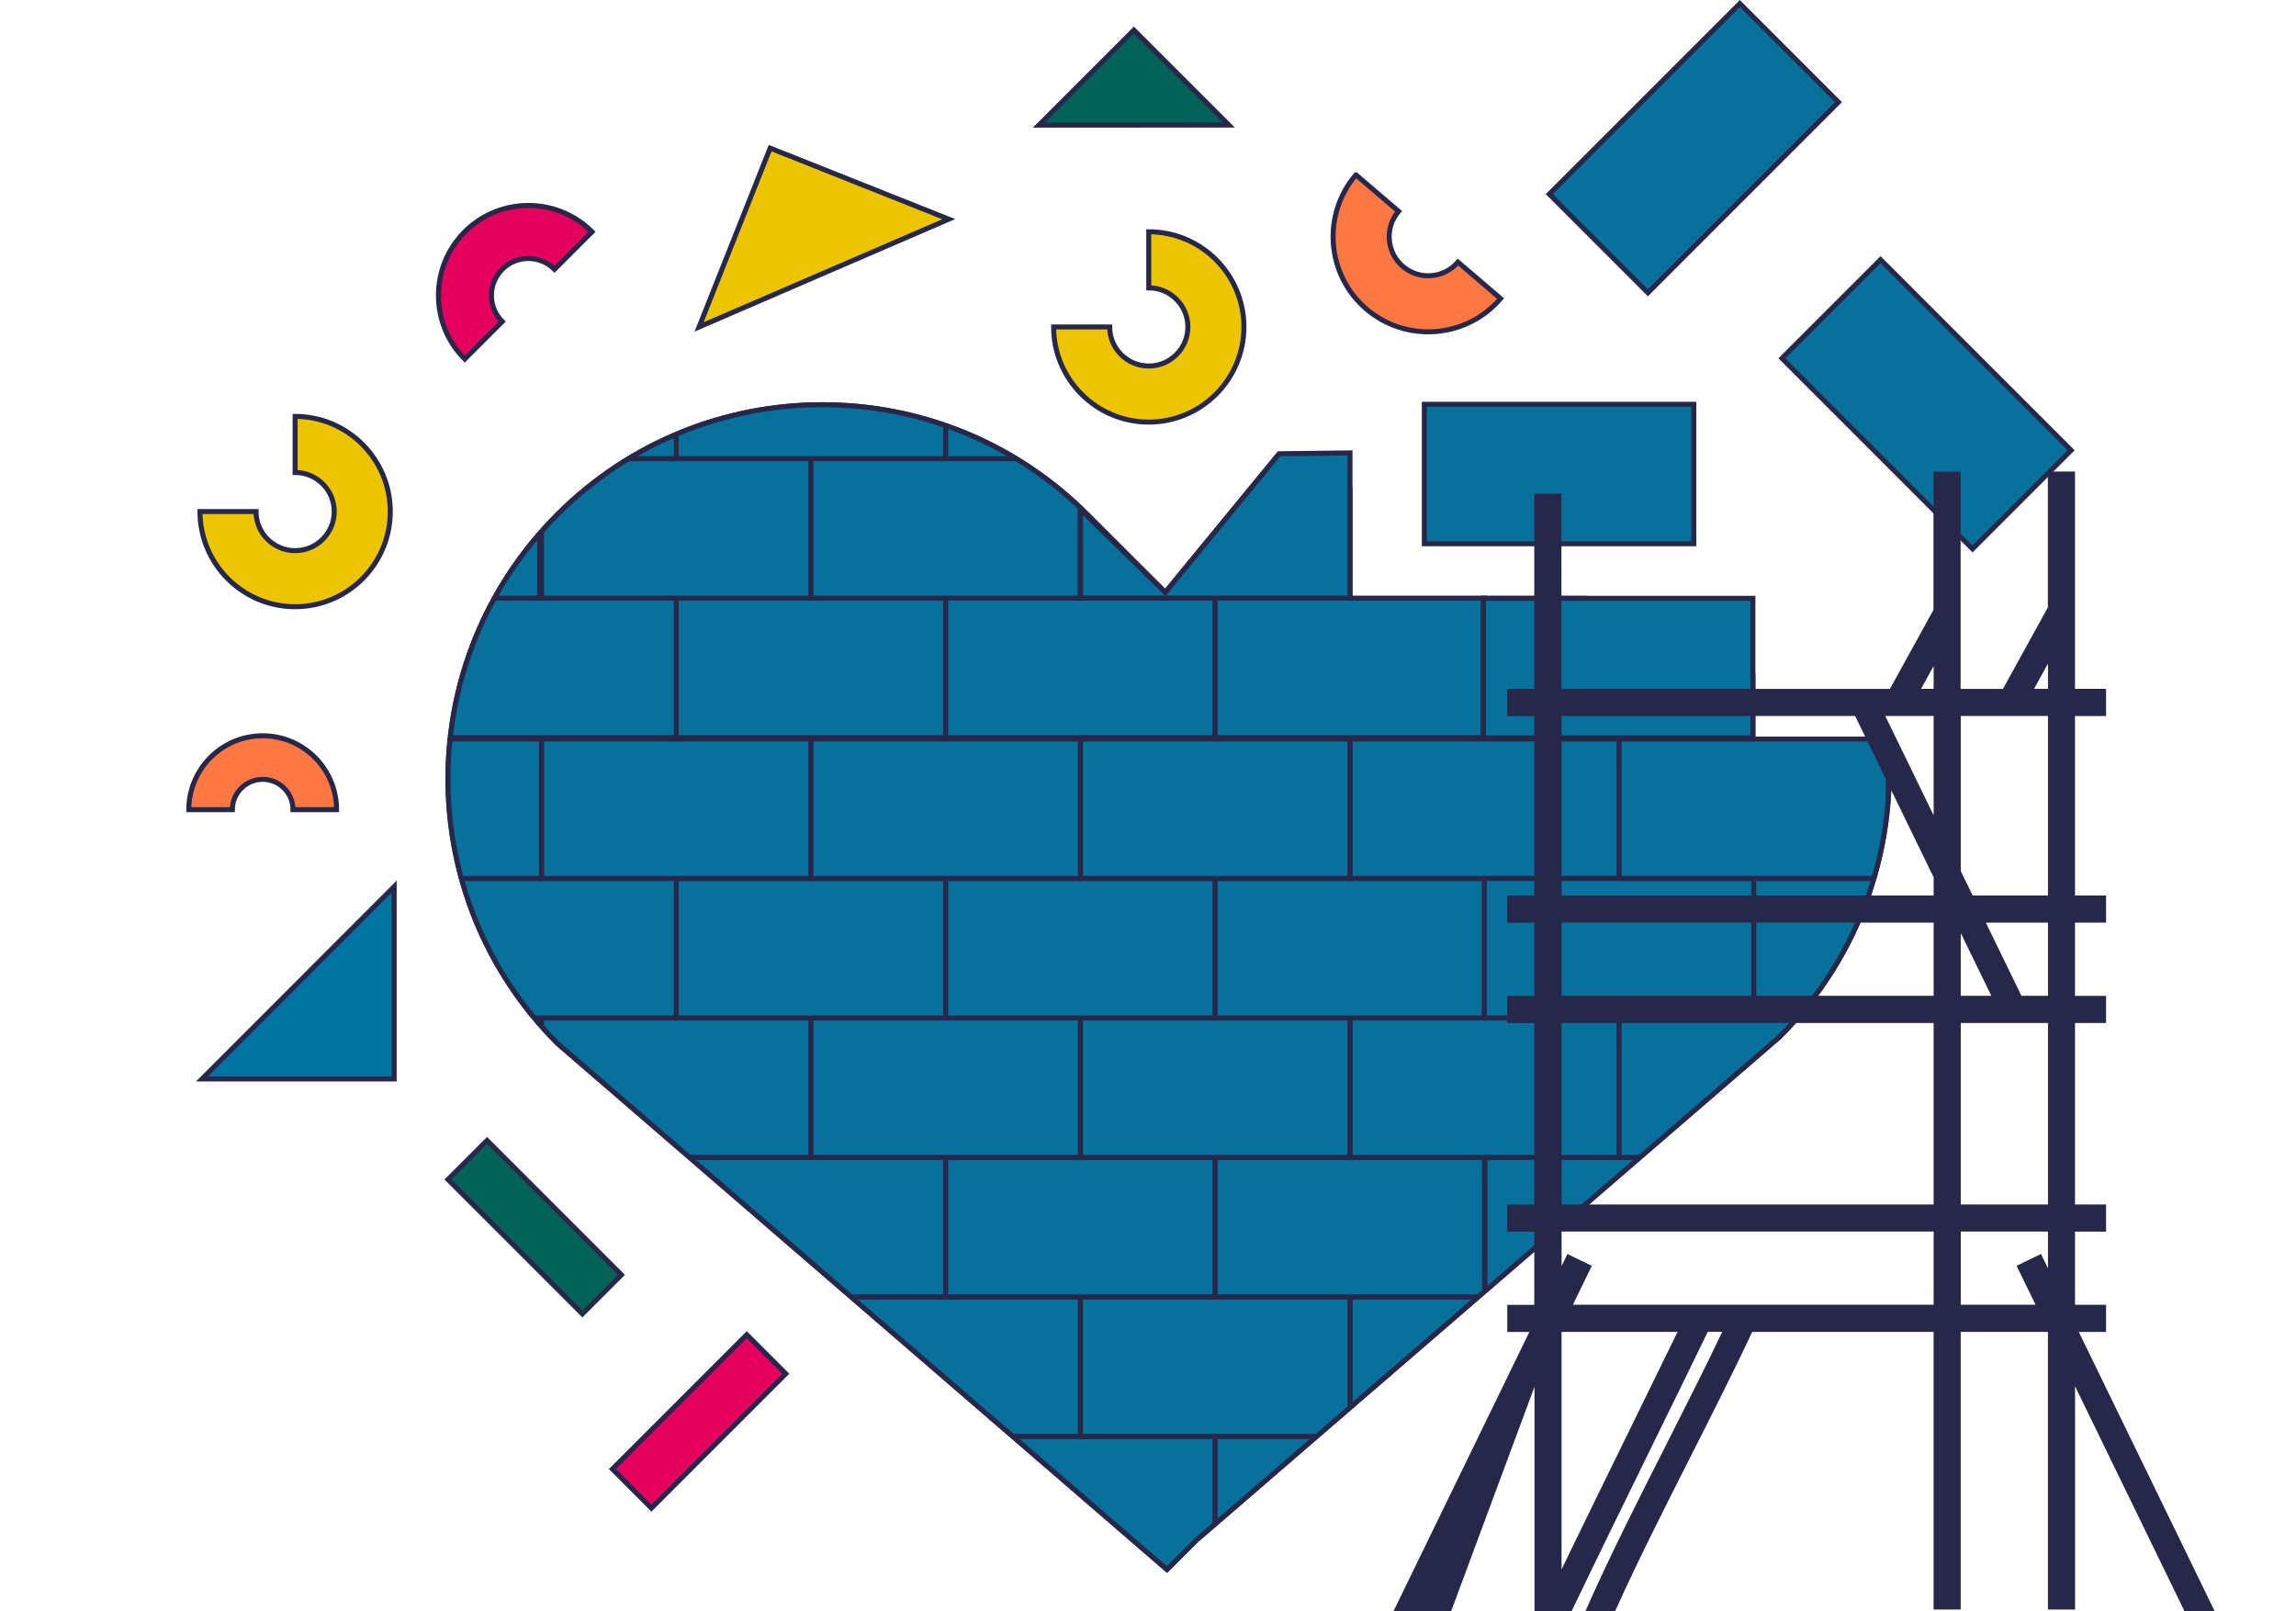
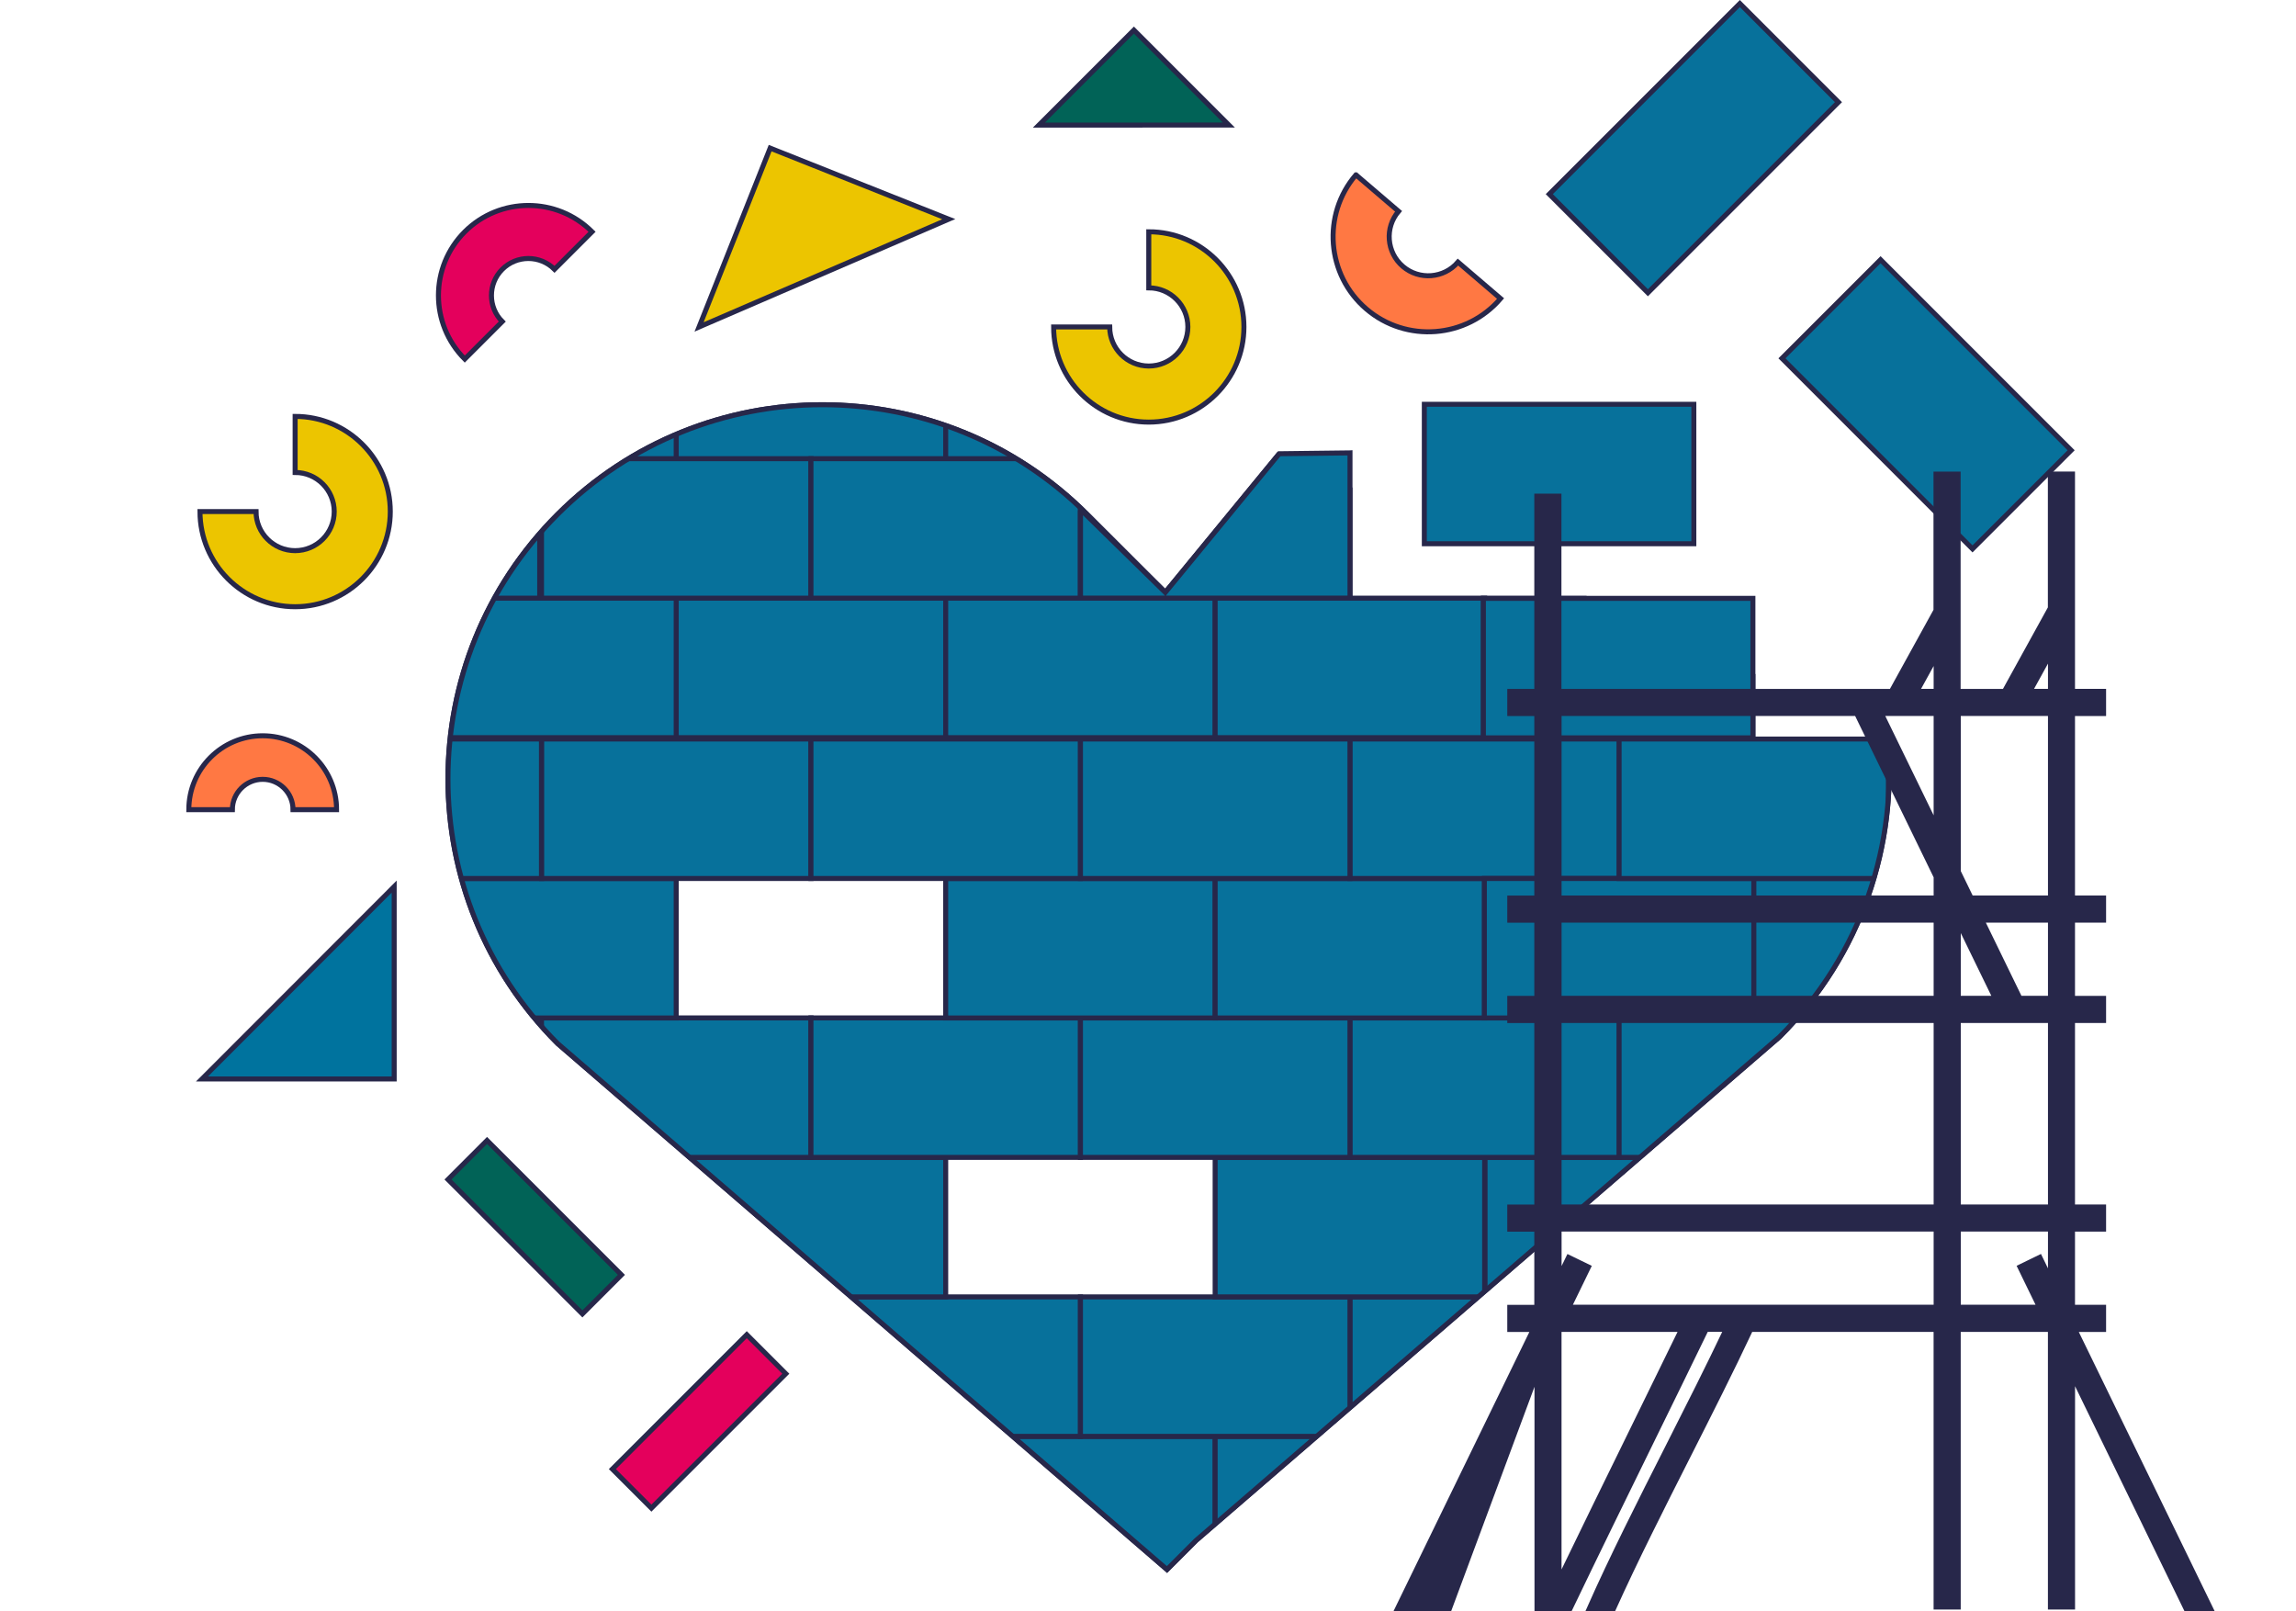
<svg xmlns="http://www.w3.org/2000/svg" id="Layer_1" data-name="Layer 1" viewBox="0 0 458.69 321.83">
  <defs>
    <style>
      .cls-1 {
        fill: #016357;
      }

      .cls-1, .cls-2, .cls-3, .cls-4, .cls-5, .cls-6, .cls-7, .cls-8 {
        stroke: #27274a;
        stroke-miterlimit: 10;
      }

      .cls-2 {
        fill: #ff7843;
      }

      .cls-9 {
        clip-path: url(#clippath);
      }

      .cls-3 {
        fill: #07719b;
      }

      .cls-4 {
        fill: #27274a;
      }

      .cls-5 {
        fill: #e4005c;
      }

      .cls-6 {
        fill: none;
      }

      .cls-7 {
        fill: #00739e;
      }

      .cls-8 {
        fill: #ecc500;
      }
    </style>
    <clipPath id="clippath">
      <path class="cls-6" d="M255.55,90.64l-22.76,27.7-15.61-15.6c-29.21-29.19-76.57-29.19-105.78,0h0c-29.21,29.19-29.21,76.52,0,105.71l121.74,105.08,5.83-5.83,116.55-100.59c16.49-16.48,23.67-38.75,21.54-60.26" />
    </clipPath>
  </defs>
  <path class="cls-6" d="M249.75,101.4l-16.96,16.94-15.61-15.6c-29.21-29.19-76.57-29.19-105.78,0h0c-29.21,29.19-29.21,76.52,0,105.71l121.74,105.08,5.83-5.83,116.55-100.59c16.29-16.28,23.5-38.2,21.62-59.47" />
  <g>
    <g>
      <g class="cls-9">
        <rect class="cls-3" x="135.09" y="286.93" width="53.84" height="27.86" transform="translate(324.02 601.72) rotate(-180)" />
        <rect class="cls-3" x="188.93" y="286.93" width="53.84" height="27.86" transform="translate(431.7 601.72) rotate(-180)" />
        <rect class="cls-3" x="242.77" y="286.93" width="53.84" height="27.86" transform="translate(539.37 601.72) rotate(-180)" />
-         <rect class="cls-3" x="108.17" y="259.07" width="53.84" height="27.86" transform="translate(270.19 546) rotate(-180)" />
        <rect class="cls-3" x="269.69" y="259.07" width="53.84" height="27.86" transform="translate(593.21 546) rotate(-180)" />
        <rect class="cls-3" x="162.01" y="259.07" width="53.84" height="27.86" transform="translate(377.86 546) rotate(-180)" />
        <rect class="cls-3" x="215.85" y="259.07" width="53.84" height="27.86" transform="translate(485.54 546) rotate(-180)" />
        <rect class="cls-3" x="135.09" y="231.21" width="53.84" height="27.86" transform="translate(324.02 490.28) rotate(-180)" />
-         <rect class="cls-3" x="188.93" y="231.21" width="53.84" height="27.86" transform="translate(431.7 490.28) rotate(-180)" />
        <rect class="cls-3" x="242.77" y="231.21" width="53.84" height="27.86" transform="translate(539.37 490.28) rotate(-180)" />
        <rect class="cls-3" x="296.68" y="231.21" width="53.84" height="27.86" transform="translate(647.2 490.28) rotate(-180)" />
        <rect class="cls-3" x="350.52" y="231.21" width="53.84" height="27.86" transform="translate(754.87 490.28) rotate(-180)" />
        <rect class="cls-3" x="404.35" y="231.21" width="53.84" height="27.86" transform="translate(862.55 490.28) rotate(-180)" />
        <rect class="cls-3" x="108.17" y="203.35" width="53.84" height="27.86" transform="translate(270.19 434.55) rotate(-180)" />
        <rect class="cls-3" x="269.69" y="203.35" width="53.84" height="27.86" transform="translate(593.21 434.55) rotate(-180)" />
        <rect class="cls-3" x="162.01" y="203.35" width="53.84" height="27.86" transform="translate(377.86 434.55) rotate(-180)" />
        <rect class="cls-3" x="215.85" y="203.35" width="53.84" height="27.86" transform="translate(485.54 434.55) rotate(-180)" />
        <rect class="cls-3" x="377.3" y="203.35" width="53.84" height="27.86" transform="translate(808.44 434.55) rotate(-180)" />
        <rect class="cls-3" x="323.46" y="203.35" width="53.84" height="27.86" transform="translate(700.76 434.55) rotate(-180)" />
-         <rect class="cls-3" x="135.09" y="175.48" width="53.84" height="27.86" transform="translate(324.02 378.83) rotate(-180)" />
        <rect class="cls-3" x="188.93" y="175.48" width="53.84" height="27.86" transform="translate(431.7 378.83) rotate(-180)" />
        <rect class="cls-3" x="81.26" y="175.48" width="53.84" height="27.86" transform="translate(216.35 378.83) rotate(-180)" />
        <rect class="cls-3" x="242.77" y="175.48" width="53.84" height="27.86" transform="translate(539.37 378.83) rotate(-180)" />
        <rect class="cls-3" x="108.17" y="147.62" width="53.84" height="27.86" transform="translate(270.19 323.11) rotate(-180)" />
        <rect class="cls-3" x="269.69" y="147.62" width="53.84" height="27.86" transform="translate(593.21 323.11) rotate(-180)" />
        <rect class="cls-3" x="162.01" y="147.62" width="53.84" height="27.86" transform="translate(377.86 323.11) rotate(-180)" />
        <rect class="cls-3" x="215.85" y="147.62" width="53.84" height="27.86" transform="translate(485.54 323.11) rotate(-180)" />
        <rect class="cls-3" x="296.54" y="175.48" width="53.84" height="27.86" transform="translate(646.92 378.83) rotate(-180)" />
        <rect class="cls-3" x="350.38" y="175.48" width="53.84" height="27.86" transform="translate(754.6 378.83) rotate(-180)" />
        <rect class="cls-3" x="404.22" y="175.48" width="53.84" height="27.86" transform="translate(862.27 378.83) rotate(-180)" />
        <rect class="cls-3" x="323.46" y="147.62" width="53.84" height="27.86" transform="translate(700.76 323.11) rotate(-180)" />
        <rect class="cls-3" x="377.3" y="147.62" width="53.84" height="27.86" transform="translate(808.44 323.11) rotate(-180)" />
        <rect class="cls-3" x="135.09" y="119.48" width="53.84" height="27.86" transform="translate(324.02 266.83) rotate(-180)" />
        <rect class="cls-3" x="188.93" y="119.48" width="53.84" height="27.86" transform="translate(431.7 266.83) rotate(-180)" />
        <rect class="cls-3" x="81.26" y="119.48" width="53.84" height="27.86" transform="translate(216.35 266.83) rotate(-180)" />
        <rect class="cls-3" x="135.09" y="65.57" width="53.84" height="27.86" transform="translate(324.02 159.01) rotate(-180)" />
        <rect class="cls-3" x="188.93" y="65.57" width="53.84" height="27.86" transform="translate(431.7 159.01) rotate(-180)" />
        <rect class="cls-3" x="81.26" y="65.57" width="53.84" height="27.86" transform="translate(216.35 159.01) rotate(-180)" />
        <rect class="cls-3" x="242.77" y="119.48" width="53.84" height="27.86" transform="translate(539.37 266.83) rotate(-180)" />
        <rect class="cls-3" x="108.17" y="91.62" width="53.84" height="27.86" transform="translate(270.19 211.11) rotate(-180)" />
        <rect class="cls-3" x="53.98" y="91.62" width="53.84" height="27.86" transform="translate(161.8 211.11) rotate(-180)" />
        <rect class="cls-3" x="296.36" y="119.52" width="53.84" height="27.86" transform="translate(646.55 266.91) rotate(-180)" />
        <rect class="cls-3" x="162.01" y="91.62" width="53.84" height="27.86" transform="translate(377.86 211.11) rotate(-180)" />
        <rect class="cls-3" x="215.85" y="91.62" width="53.84" height="27.86" transform="translate(485.54 211.11) rotate(-180)" />
        <rect class="cls-3" x="54.34" y="147.62" width="53.84" height="27.86" transform="translate(162.51 323.11) rotate(-180)" />
        <rect class="cls-3" x=".5" y="147.62" width="53.84" height="27.86" transform="translate(54.84 323.11) rotate(-180)" />
      </g>
      <path class="cls-6" d="M255.55,90.64l-22.76,27.7-15.61-15.6c-29.21-29.19-76.57-29.19-105.78,0h0c-29.21,29.19-29.21,76.52,0,105.71l121.74,105.08,5.83-5.83,116.55-100.59c16.49-16.48,23.67-38.75,21.54-60.26" />
    </g>
    <rect class="cls-3" x="296.36" y="119.52" width="53.84" height="27.86" transform="translate(646.55 266.91) rotate(-180)" />
    <rect class="cls-3" x="284.56" y="80.77" width="53.84" height="27.86" transform="translate(622.95 189.39) rotate(-180)" />
    <rect class="cls-3" x="311.47" y="15.66" width="53.84" height="27.86" transform="translate(598.6 -188.76) rotate(135)" />
    <rect class="cls-3" x="357.95" y="66.84" width="53.84" height="27.86" transform="translate(599.91 410.02) rotate(-135)" />
    <path class="cls-4" d="M279.23,321.33h10.34l17.49-47.09v47.09h6.61c5.09-10.62,10.84-22.34,16.42-33.73,3.8-7.75,7.4-15.09,10.77-22.05h4c-3.57,7.53-7.64,15.57-11.6,23.39-5.52,10.89-11.2,22.11-15.75,32.39h4.84c4.37-9.68,9.68-20.18,14.85-30.39,4.3-8.5,8.74-17.26,12.54-25.38h37.05v55.46h4.42v-55.46h18.38l.04.09v55.37h4.42v-46.28l22.67,46.6h4.92l-27.14-55.77h5.75v-4.42h-6.21v-15.62h6.21v-4.42h-6.21v-37.26h6.21v-4.42h-6.21v-15.62h6.21v-4.42h-6.21v-36.86h6.21v-4.42h-6.21v-43.41h-4.42v26.76l-9.18,16.66h-9.25v-43.41h-4.42v27.24l-8.91,16.17h-66.42v-39.01h-4.42v39.01h-5.4v4.42h5.4v36.86h-5.4v4.42h5.4v15.62h-5.4v4.42h5.4v37.26h-5.4v4.42h5.4v15.62h-5.4v4.42h4.71l-27.14,55.77ZM409.64,199.43h-6.11l-7.6-15.62h13.71v15.62ZM409.64,130.62v7.49h-4.13l4.13-7.49ZM391.22,142.53h18.42v36.86h-15.86l-2.56-5.27v-31.59ZM391.22,184.22l7.4,15.2h-7.4v-15.2ZM391.22,203.85h18.42v37.26h-18.42v-37.26ZM391.22,245.52h18.42v10.02l-2.13-4.38-3.97,1.93,3.91,8.04h-16.23v-15.62ZM386.8,131.1v7.01h-3.86l3.86-7.01ZM386.8,142.53v22.51l-10.96-22.51h10.96ZM311.47,142.53h59.46l15.87,32.61v4.25h-75.33v-36.86ZM311.47,183.81h75.33v15.62h-75.33v-15.62ZM311.47,203.85h75.33v37.26h-75.33v-37.26ZM311.47,245.52h75.33v15.62h-73.37l3.91-8.04-3.97-1.93-1.9,3.9v-9.54ZM311.47,265.56h24.47c-3.1,6.37-6.38,13.06-9.83,20.1-4.94,10.08-10.01,20.41-14.65,30.03v-50.13Z" />
    <g>
      <polygon class="cls-1" points="226.53 6.01 207.55 24.99 245.5 24.98 245.35 24.83 226.53 6.01" />
      <path class="cls-8" d="M58.96,121.2c-10.48,0-19.01-8.53-19.01-19.01h11.2c0,4.31,3.5,7.81,7.81,7.81s7.81-3.5,7.81-7.81-3.5-7.81-7.81-7.81v-11.2c10.48,0,19.01,8.53,19.01,19.01s-8.53,19.01-19.01,19.01Z" />
      <path class="cls-8" d="M229.5,84.32c-10.48,0-19.01-8.53-19.01-19.01h11.2c0,4.31,3.5,7.81,7.81,7.81s7.81-3.5,7.81-7.81-3.5-7.81-7.81-7.81v-11.2c10.48,0,19.01,8.53,19.01,19.01s-8.53,19.01-19.01,19.01Z" />
      <rect class="cls-1" x="101.3" y="226.15" width="11.03" height="37.97" transform="translate(355.69 342.95) rotate(135)" />
      <rect class="cls-5" x="134.15" y="264.96" width="11.03" height="37.97" transform="translate(37.64 583.48) rotate(-135)" />
      <path class="cls-5" d="M118.27,46.31l-7.49,7.49c-2.88-2.88-7.57-2.88-10.44,0-2.88,2.88-2.88,7.57,0,10.44l-7.49,7.49c-7.01-7.01-7.01-18.42,0-25.43,7.01-7.01,18.42-7.01,25.43,0Z" />
      <path class="cls-2" d="M67.24,161.74h-8.7c0-3.34-2.72-6.06-6.06-6.06s-6.06,2.72-6.06,6.06h-8.7c0-8.14,6.62-14.76,14.76-14.76s14.76,6.62,14.76,14.76Z" />
      <path class="cls-2" d="M270.89,34.93l8.51,7.28c-2.8,3.27-2.41,8.21.86,11.01,3.27,2.8,8.21,2.41,11.01-.86l8.51,7.28c-6.81,7.97-18.84,8.9-26.81,2.09-7.97-6.81-8.91-18.84-2.09-26.8Z" />
      <polygon class="cls-7" points="78.75 215.54 78.75 177.11 40.35 215.54 40.66 215.54 78.75 215.54" />
      <polygon class="cls-8" points="153.86 29.59 139.66 65.31 189.54 43.78 189.26 43.67 153.86 29.59" />
    </g>
  </g>
  <path class="cls-3" d="M269.69,90.47l-14.13.17-22.76,27.7-16.66-16.32c-.11-.1-.28-.03-.28.12v17.34h53.84s0-29.01,0-29.01Z" />
</svg>